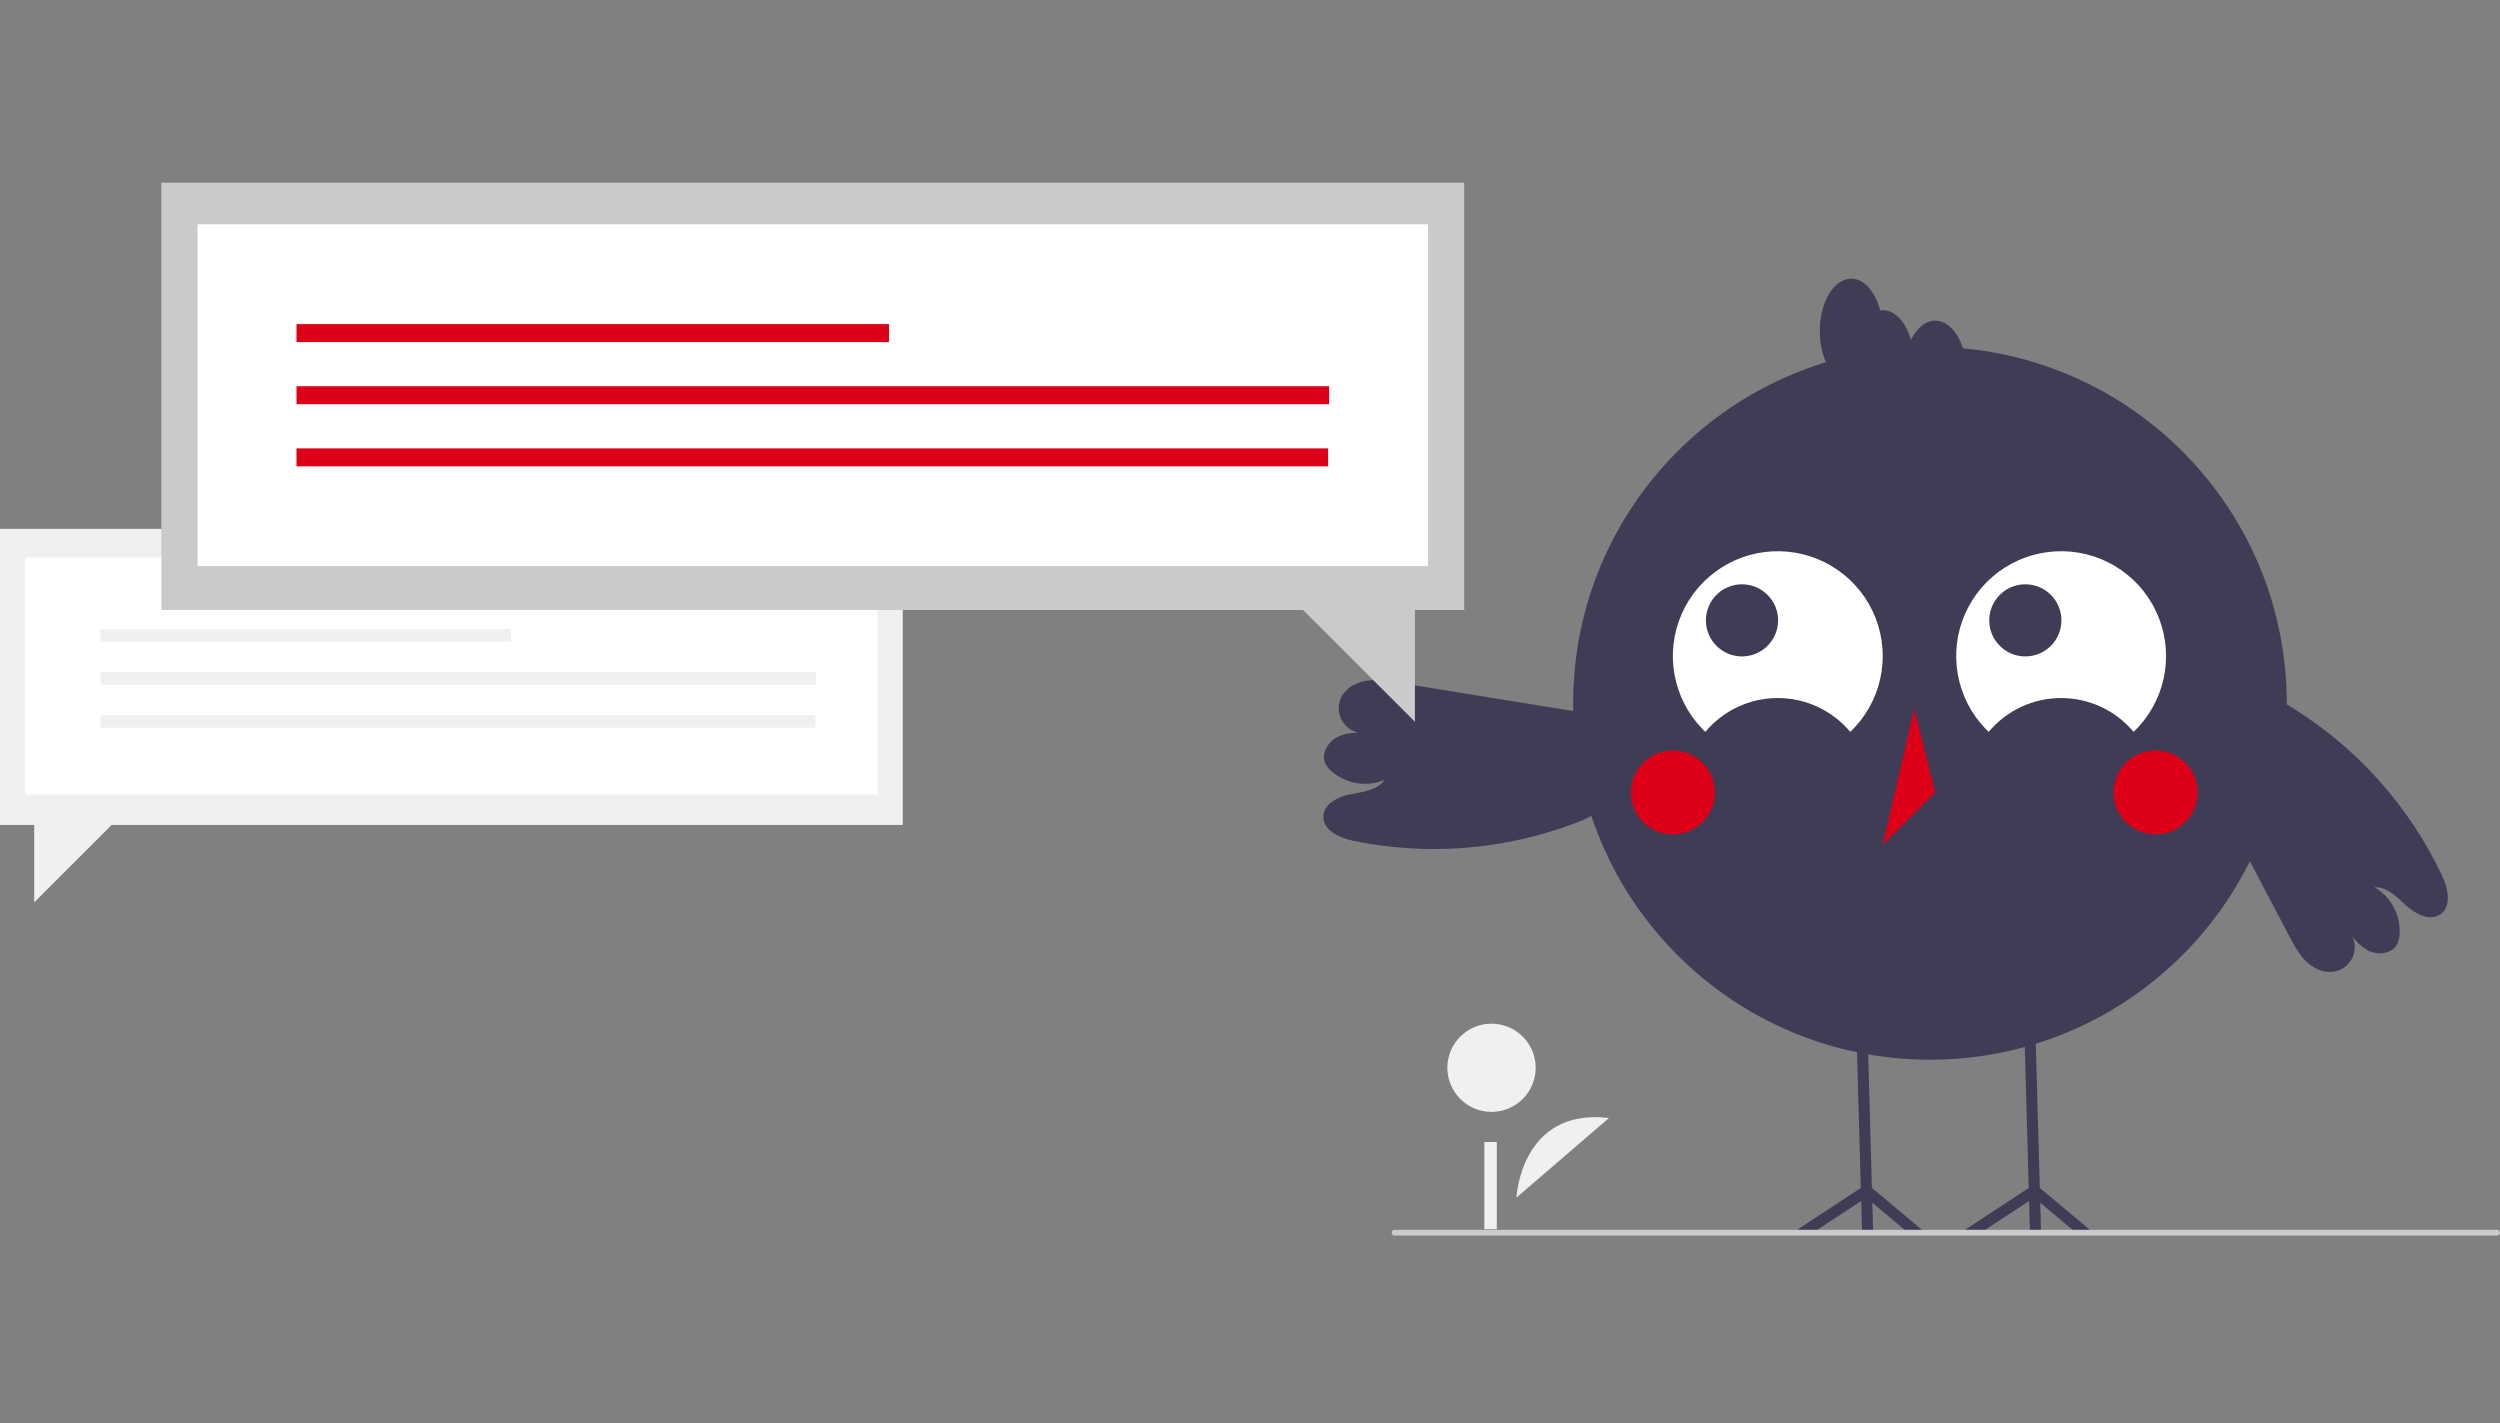
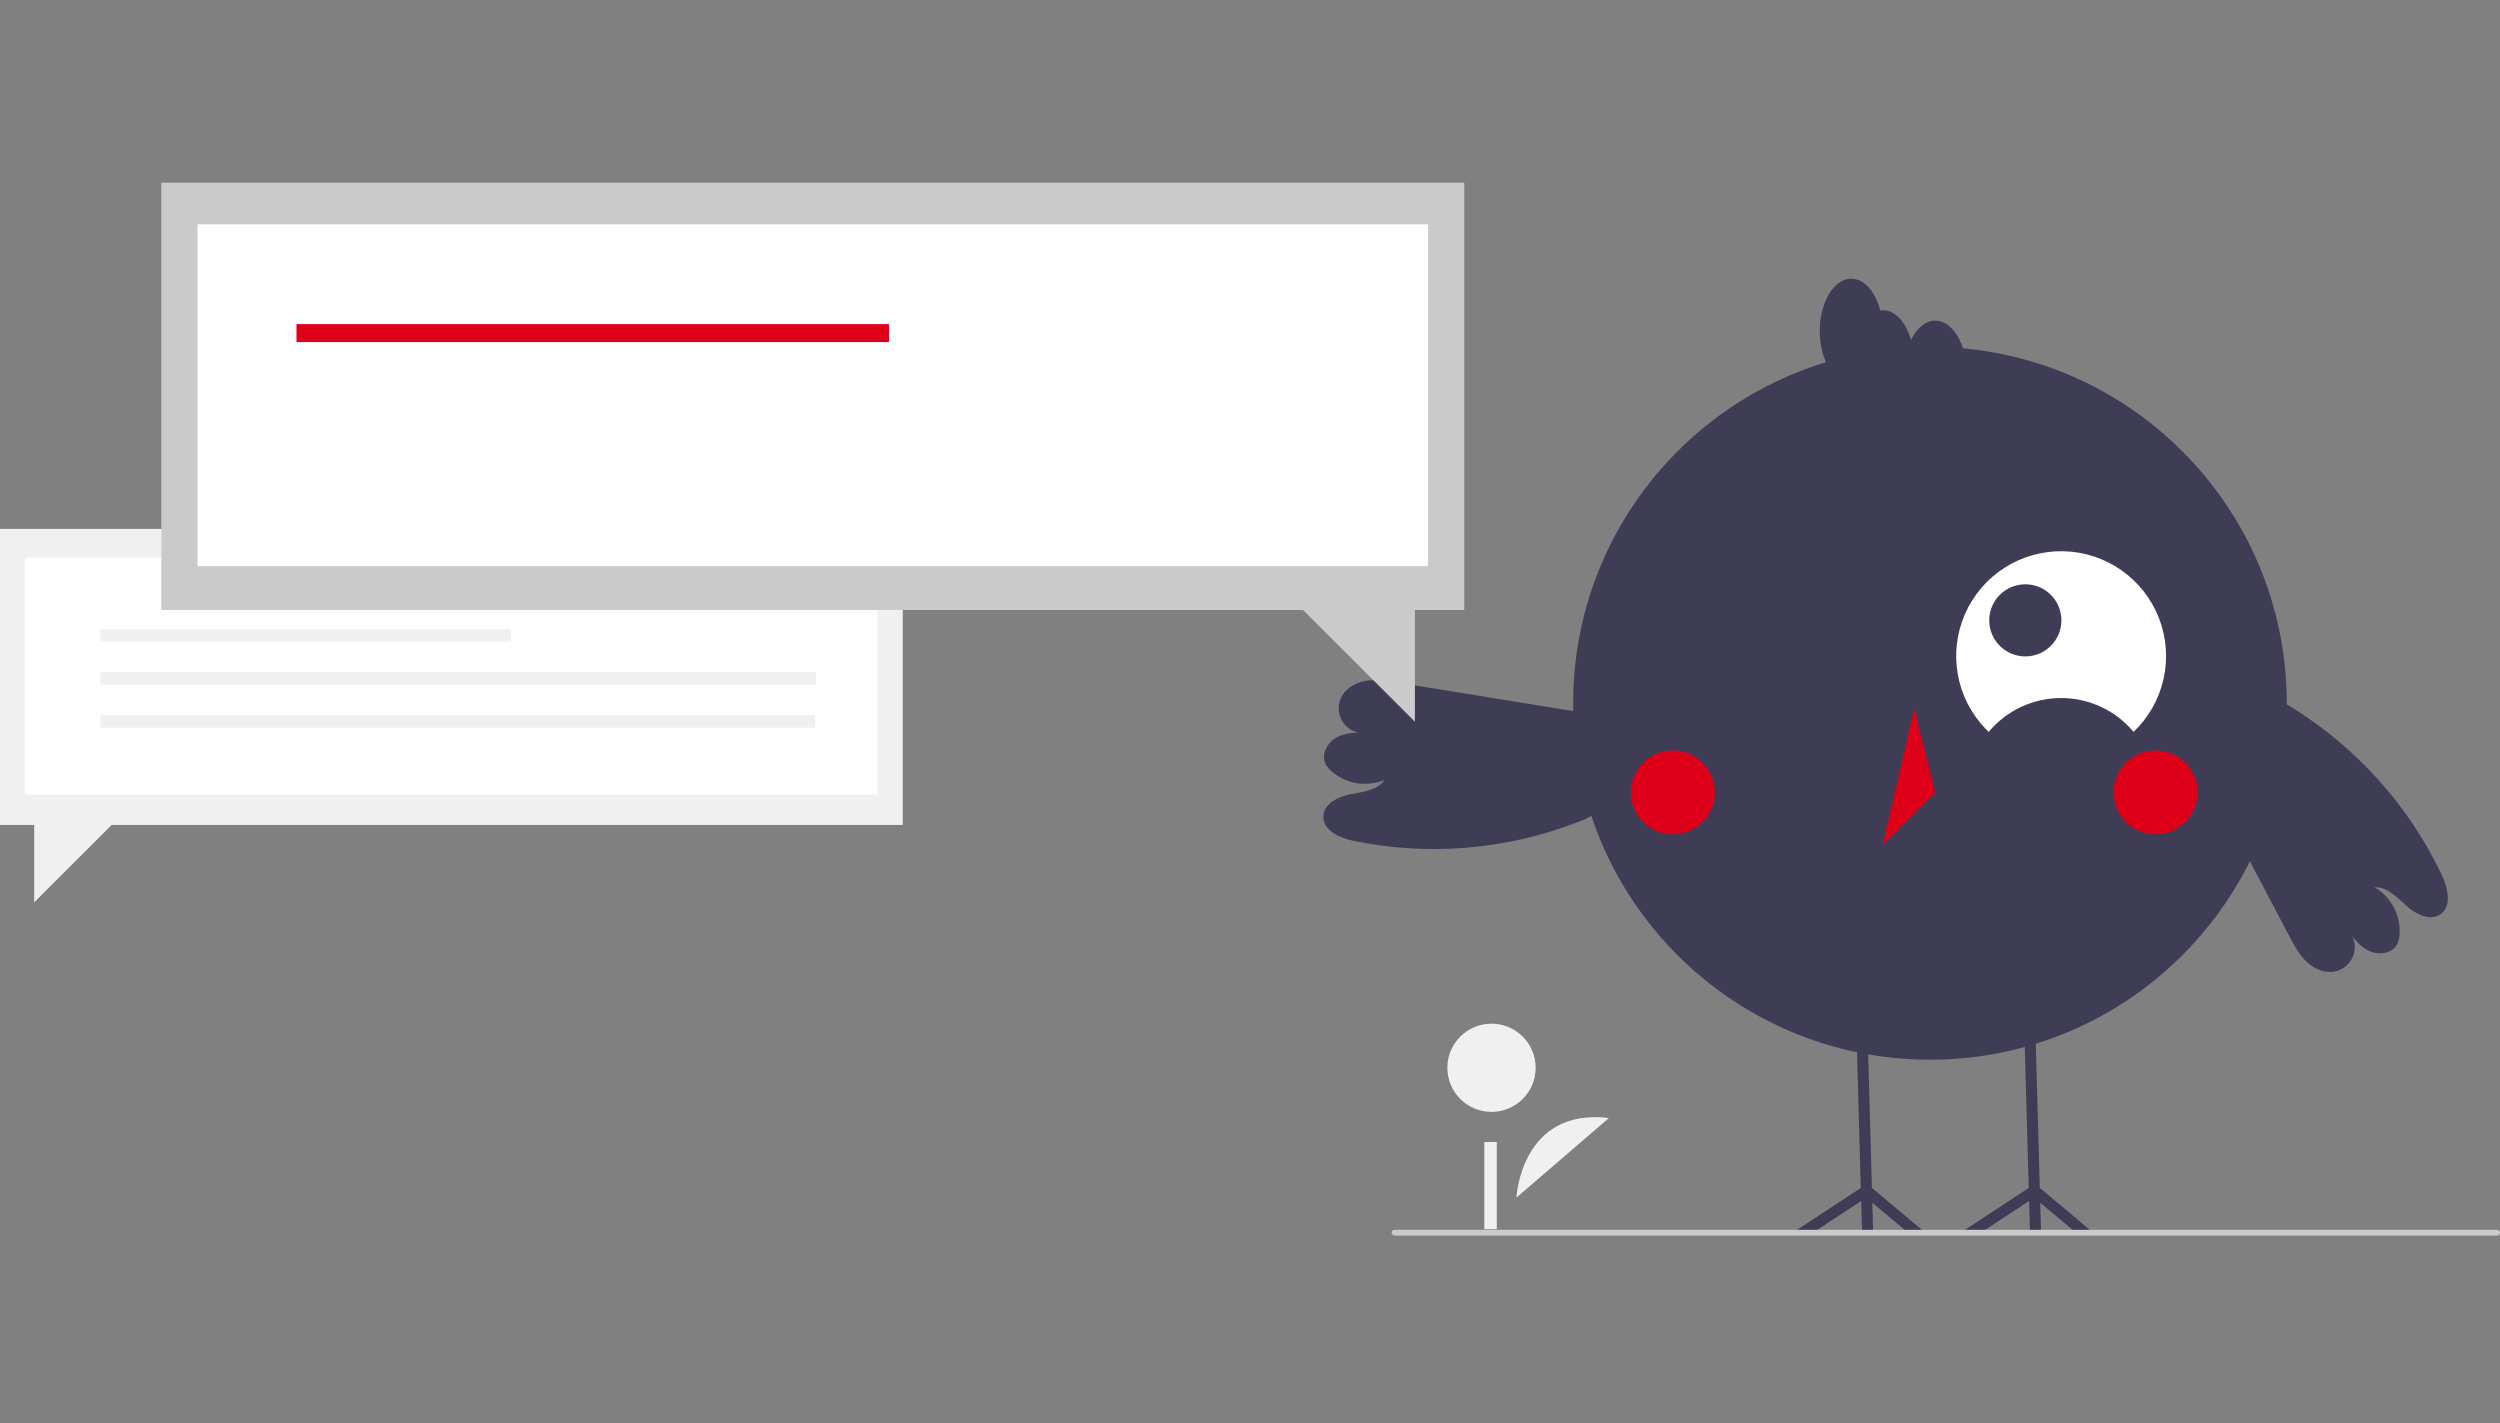
<svg xmlns="http://www.w3.org/2000/svg" width="520" height="296" viewBox="0 0 520 296" fill="none">
  <rect x="0" y="0" width="520" height="296" fill="#808080" stroke="none" />
  <path d="M187.771 110.004H0V171.584H7.113V187.69L23.234 171.584H187.771V110.004Z" fill="#F0F0F0" />
  <path d="M182.555 116.001H5.216V165.265H182.555V116.001Z" fill="white" />
  <path d="M106.284 130.857H20.899V133.446H106.284V130.857Z" fill="#F0F0F0" />
  <path d="M169.717 139.812H20.899V142.401H169.717V139.812Z" fill="#F0F0F0" />
  <path d="M169.572 148.767H20.899V151.356H169.572V148.767Z" fill="#F0F0F0" />
  <path d="M315.419 249.101C315.419 249.101 316.314 230.365 334.663 232.543L315.419 249.101Z" fill="#F0F0F0" />
  <path d="M310.235 231.272C315.307 231.272 319.419 227.164 319.419 222.097C319.419 217.031 315.307 212.923 310.235 212.923C305.163 212.923 301.052 217.031 301.052 222.097C301.052 227.164 305.163 231.272 310.235 231.272Z" fill="#F0F0F0" />
  <path d="M311.333 237.546H308.741V255.674H311.333V237.546Z" fill="#F0F0F0" />
  <path d="M401.431 220.419C442.418 220.419 475.645 187.226 475.645 146.28C475.645 105.334 442.418 72.14 401.431 72.14C360.444 72.14 327.218 105.334 327.218 146.28C327.218 187.226 360.444 220.419 401.431 220.419Z" fill="#3F3D56" />
-   <path d="M354.709 152.231C356.553 150.027 358.858 148.254 361.462 147.037C364.066 145.82 366.906 145.189 369.782 145.189C372.657 145.189 375.497 145.82 378.101 147.037C380.705 148.254 383.011 150.027 384.854 152.231C387.976 149.253 390.145 145.417 391.085 141.208C392.025 136.999 391.695 132.605 390.136 128.584C388.577 124.562 385.859 121.092 382.326 118.614C378.793 116.135 374.604 114.759 370.288 114.659C365.972 114.559 361.723 115.739 358.079 118.052C354.435 120.364 351.559 123.704 349.815 127.649C348.071 131.594 347.537 135.967 348.28 140.215C349.024 144.464 351.012 148.396 353.993 151.516C354.226 151.76 354.465 151.998 354.709 152.231Z" fill="white" />
  <path d="M413.643 152.231C415.486 150.027 417.791 148.254 420.396 147.037C423 145.82 425.84 145.19 428.715 145.19C431.59 145.19 434.43 145.82 437.035 147.037C439.639 148.254 441.944 150.027 443.787 152.231C446.91 149.253 449.078 145.417 450.019 141.208C450.959 136.999 450.629 132.605 449.069 128.584C447.51 124.562 444.793 121.092 441.26 118.614C437.727 116.135 433.538 114.759 429.222 114.659C424.906 114.559 420.657 115.739 417.013 118.052C413.369 120.364 410.493 123.704 408.748 127.649C407.004 131.594 406.47 135.967 407.214 140.215C407.958 144.464 409.946 148.396 412.927 151.516C413.16 151.76 413.399 151.998 413.643 152.231Z" fill="white" />
  <path d="M362.336 136.534C366.482 136.534 369.844 133.176 369.844 129.034C369.844 124.891 366.482 121.533 362.336 121.533C358.189 121.533 354.827 124.891 354.827 129.034C354.827 133.176 358.189 136.534 362.336 136.534Z" fill="#3F3D56" />
  <path d="M421.267 136.534C425.414 136.534 428.776 133.176 428.776 129.034C428.776 124.891 425.414 121.533 421.267 121.533C417.12 121.533 413.759 124.891 413.759 129.034C413.759 133.176 417.12 136.534 421.267 136.534Z" fill="#3F3D56" />
  <path d="M347.954 173.537C352.776 173.537 356.685 169.632 356.685 164.815C356.685 159.997 352.776 156.092 347.954 156.092C343.132 156.092 339.223 159.997 339.223 164.815C339.223 169.632 343.132 173.537 347.954 173.537Z" fill="#DD0018" />
  <path d="M448.36 173.537C453.182 173.537 457.091 169.632 457.091 164.815C457.091 159.997 453.182 156.092 448.36 156.092C443.538 156.092 439.629 159.997 439.629 164.815C439.629 169.632 443.538 173.537 448.36 173.537Z" fill="#DD0018" />
  <path d="M398.157 147.37L391.609 175.717L402.522 164.815L398.157 147.37Z" fill="#DD0018" />
  <path d="M431.804 256.398L424.369 250.165L424.543 256.398H422.234L422.049 249.807L412.012 256.398H407.81L421.974 247.097L421.425 227.567L421.015 212.817L423.319 212.754L423.735 227.567L424.283 247.08L435.394 256.398H431.804Z" fill="#3F3D56" />
  <path d="M396.877 256.398L389.443 250.165L389.616 256.398H387.313L387.129 249.807L377.091 256.398H372.889L387.048 247.097L386.5 227.567L386.09 212.817L388.398 212.754L388.814 227.567L389.356 247.08L400.468 256.398H396.877Z" fill="#3F3D56" />
  <path d="M402.523 66.689C400.487 66.689 398.69 68.269 397.489 70.696C396.431 67.047 394.206 64.508 391.609 64.508C391.433 64.526 391.257 64.555 391.085 64.596C390.087 60.7 387.766 57.967 385.061 57.967C381.444 57.967 378.513 62.848 378.513 68.87C378.513 74.891 381.444 79.772 385.061 79.772C385.237 79.755 385.413 79.725 385.585 79.684C386.584 83.581 388.904 86.314 391.609 86.314C393.645 86.314 395.442 84.734 396.643 82.307C397.701 85.957 399.926 88.495 402.523 88.495C406.139 88.495 409.071 83.613 409.071 77.592C409.071 71.57 406.139 66.689 402.523 66.689Z" fill="#3F3D56" />
  <path d="M331.461 148.587L290.579 141.962C288.519 141.628 286.421 141.294 284.354 141.584C282.287 141.875 280.219 142.892 279.165 144.691C278.659 145.556 278.413 146.549 278.458 147.55C278.503 148.551 278.836 149.518 279.418 150.334C280 151.15 280.805 151.782 281.737 152.152C282.669 152.522 283.688 152.615 284.672 152.42C282.441 152.348 280.095 152.3 278.115 153.33C276.135 154.361 274.733 156.863 275.698 158.874C275.988 159.429 276.38 159.925 276.853 160.335C278.344 161.669 280.182 162.555 282.155 162.889C284.128 163.223 286.155 162.993 288.002 162.224C286.497 164.38 283.511 164.7 280.928 165.199C278.344 165.699 275.358 167.159 275.262 169.785C275.154 172.737 278.67 174.306 281.565 174.907C297.022 178.084 313.066 176.778 327.804 171.142C329.46 170.572 331.028 169.773 332.461 168.766C334.067 167.548 335.288 165.893 335.977 163.999C336.666 162.106 336.794 160.054 336.346 158.09C335.898 156.125 334.893 154.331 333.451 152.923C332.009 151.514 330.191 150.551 328.215 150.148" fill="#3F3D56" />
  <path d="M507.92 182.063C501.173 167.811 490.485 155.786 477.119 147.405C475.668 146.425 474.086 145.654 472.42 145.114C470.48 144.564 468.422 144.584 466.493 145.172C464.564 145.76 462.845 146.891 461.543 148.429C460.241 149.967 459.409 151.848 459.149 153.846C458.889 155.843 459.21 157.874 460.075 159.694L456.876 158.041C463.299 170.249 469.722 182.457 476.145 194.665C477.116 196.51 478.11 198.386 479.584 199.862C481.059 201.337 483.115 202.378 485.188 202.138C486.011 202.046 486.8 201.757 487.489 201.298C488.177 200.838 488.745 200.219 489.145 199.495C489.544 198.77 489.764 197.961 489.786 197.133C489.808 196.306 489.63 195.486 489.269 194.742C490.17 196.011 491.356 197.053 492.731 197.784C494.745 198.746 497.59 198.362 498.619 196.382C498.889 195.817 499.05 195.207 499.093 194.582C499.265 192.59 498.869 190.59 497.951 188.814C497.033 187.038 495.63 185.558 493.904 184.545C496.534 184.451 498.585 186.643 500.537 188.406C502.489 190.168 505.451 191.675 507.611 190.173C510.037 188.486 509.179 184.735 507.92 182.063Z" fill="#3F3D56" />
  <path d="M33.56 38H304.566V126.878H294.301V150.122L271.033 126.878H33.56V38Z" fill="#CACACA" />
  <path d="M297.039 46.655H41.089V117.757H297.039V46.655Z" fill="white" />
  <path d="M184.904 67.414H61.671V71.15H184.904V67.414Z" fill="#DD0018" />
-   <path d="M276.456 80.338H61.671V84.074H276.456V80.338Z" fill="#DD0018" />
-   <path d="M276.246 93.262H61.671V96.998H276.246V93.262Z" fill="#DD0018" />
  <path d="M519.398 257H290.071C289.911 257 289.758 256.937 289.645 256.824C289.532 256.711 289.469 256.558 289.469 256.399C289.469 256.239 289.532 256.086 289.645 255.973C289.758 255.861 289.911 255.797 290.071 255.797H519.398C519.558 255.797 519.711 255.861 519.824 255.973C519.937 256.086 520 256.239 520 256.399C520 256.558 519.937 256.711 519.824 256.824C519.711 256.937 519.558 257 519.398 257Z" fill="#CACACA" />
</svg>